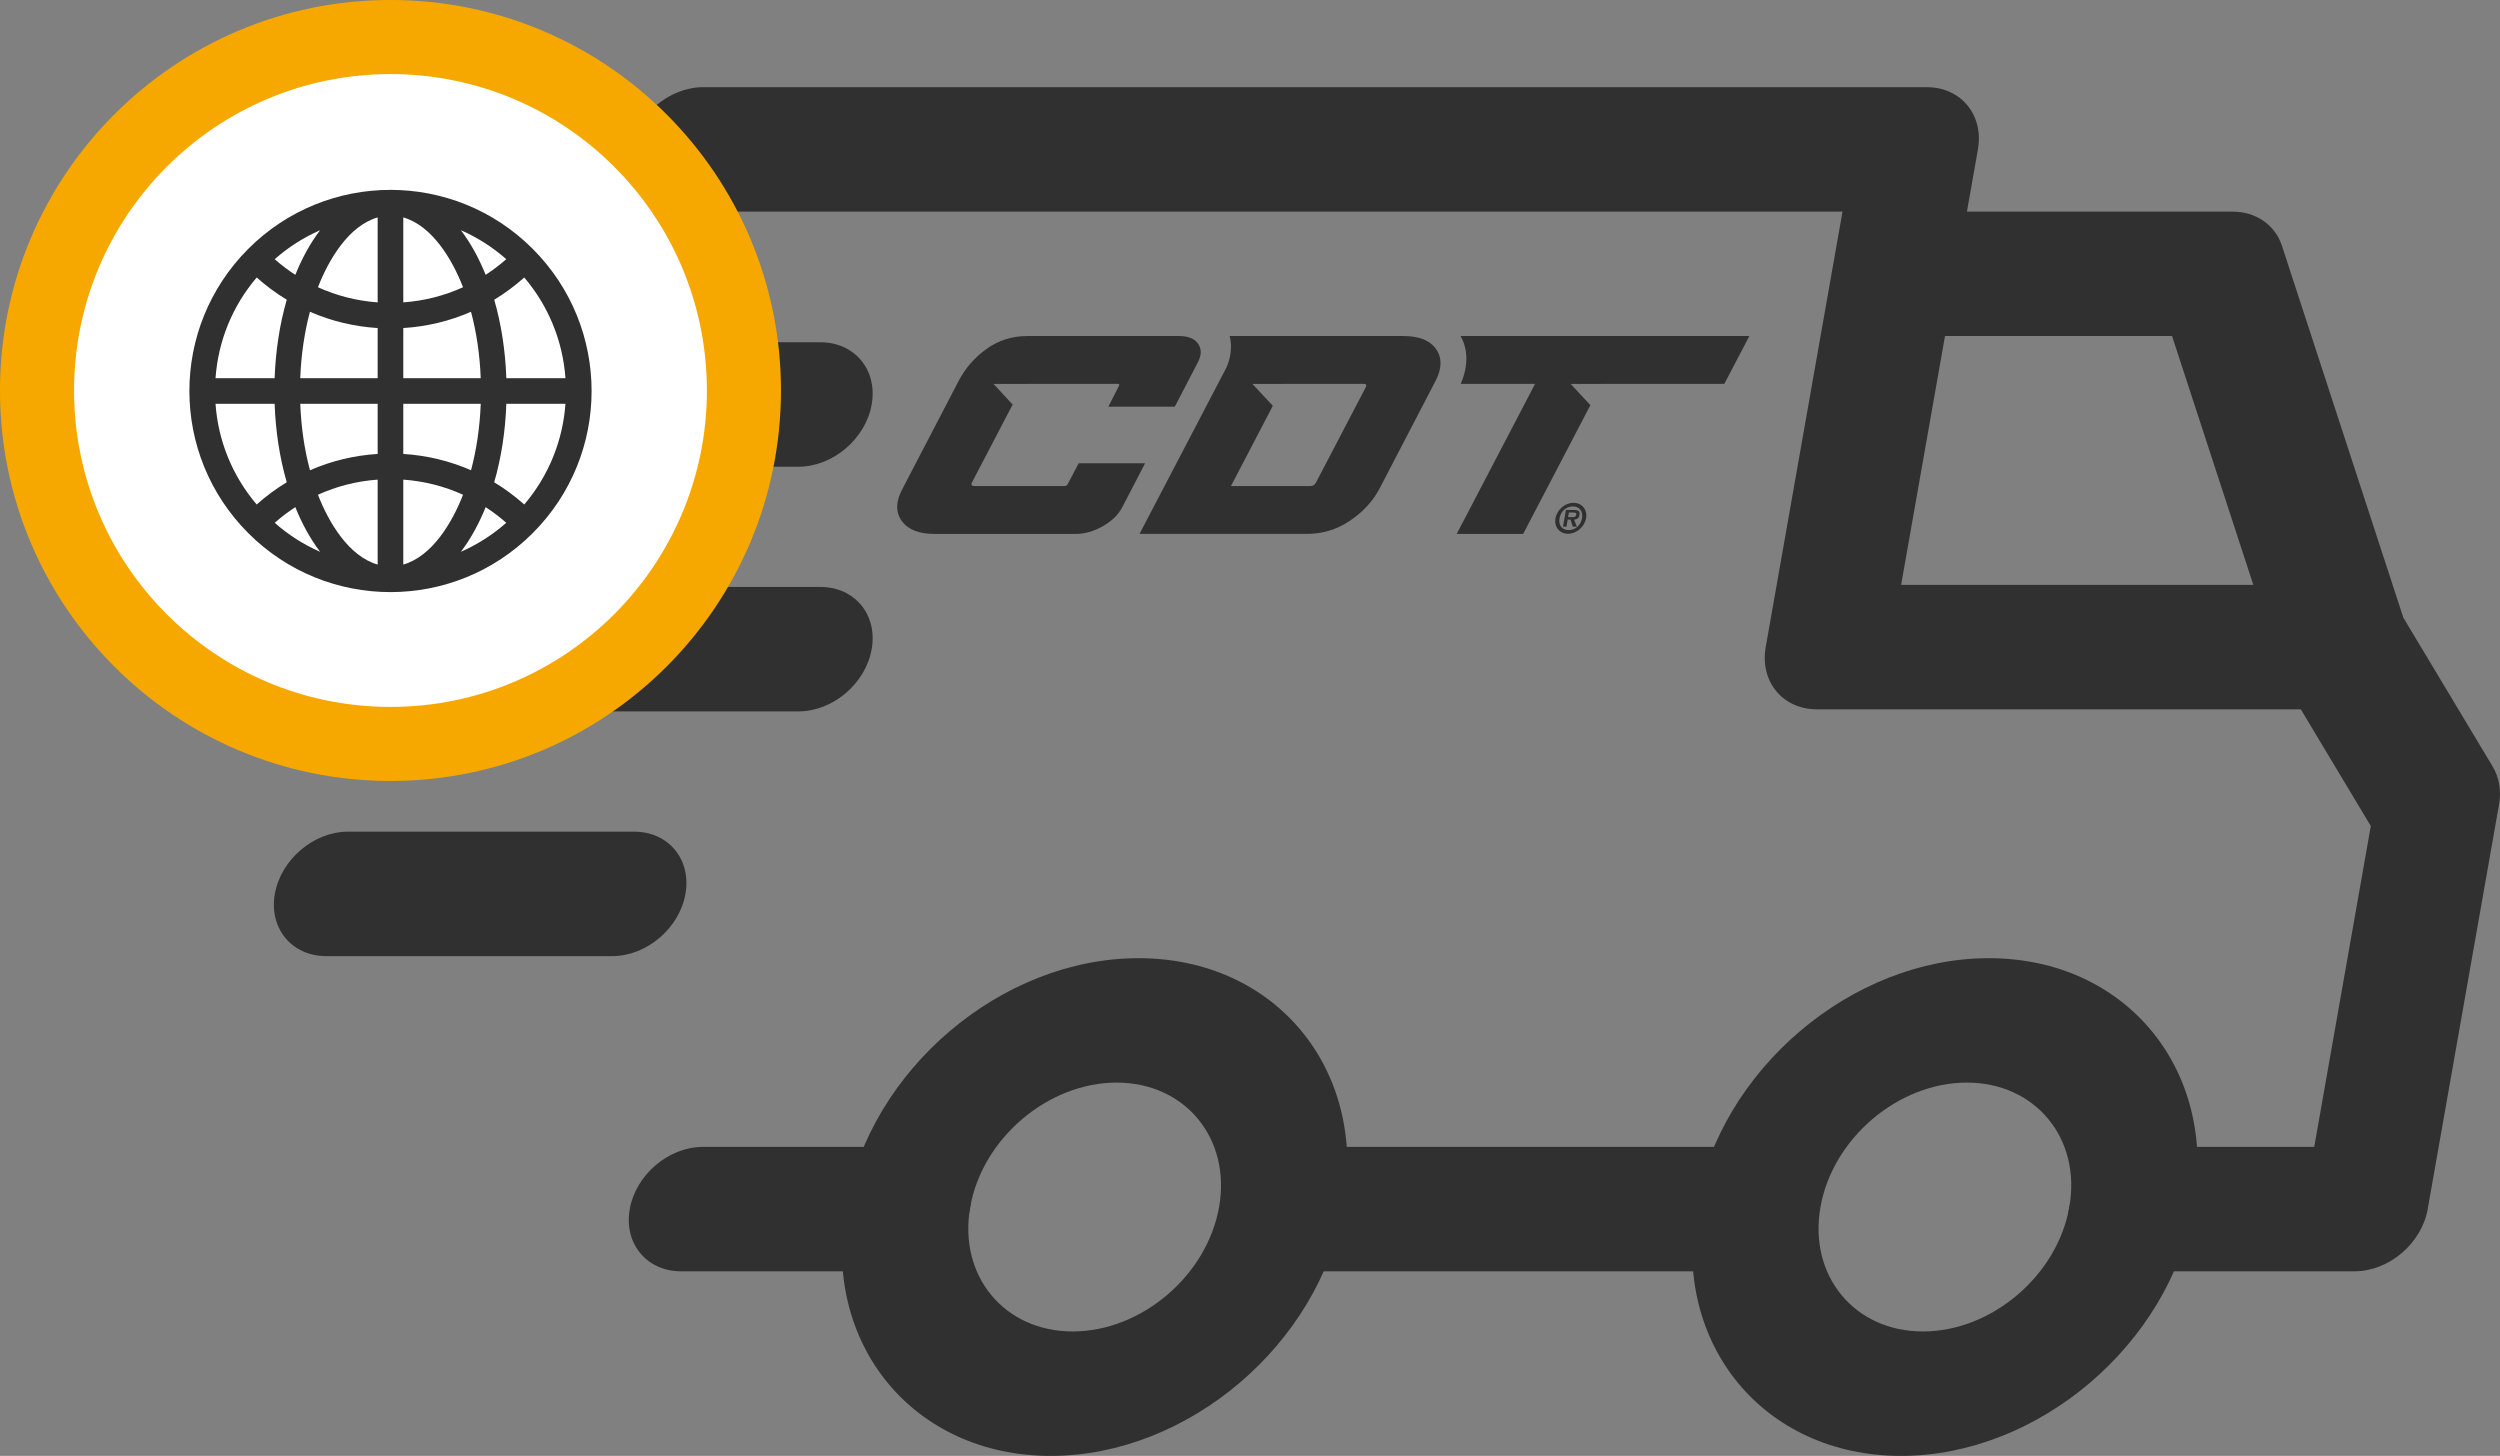
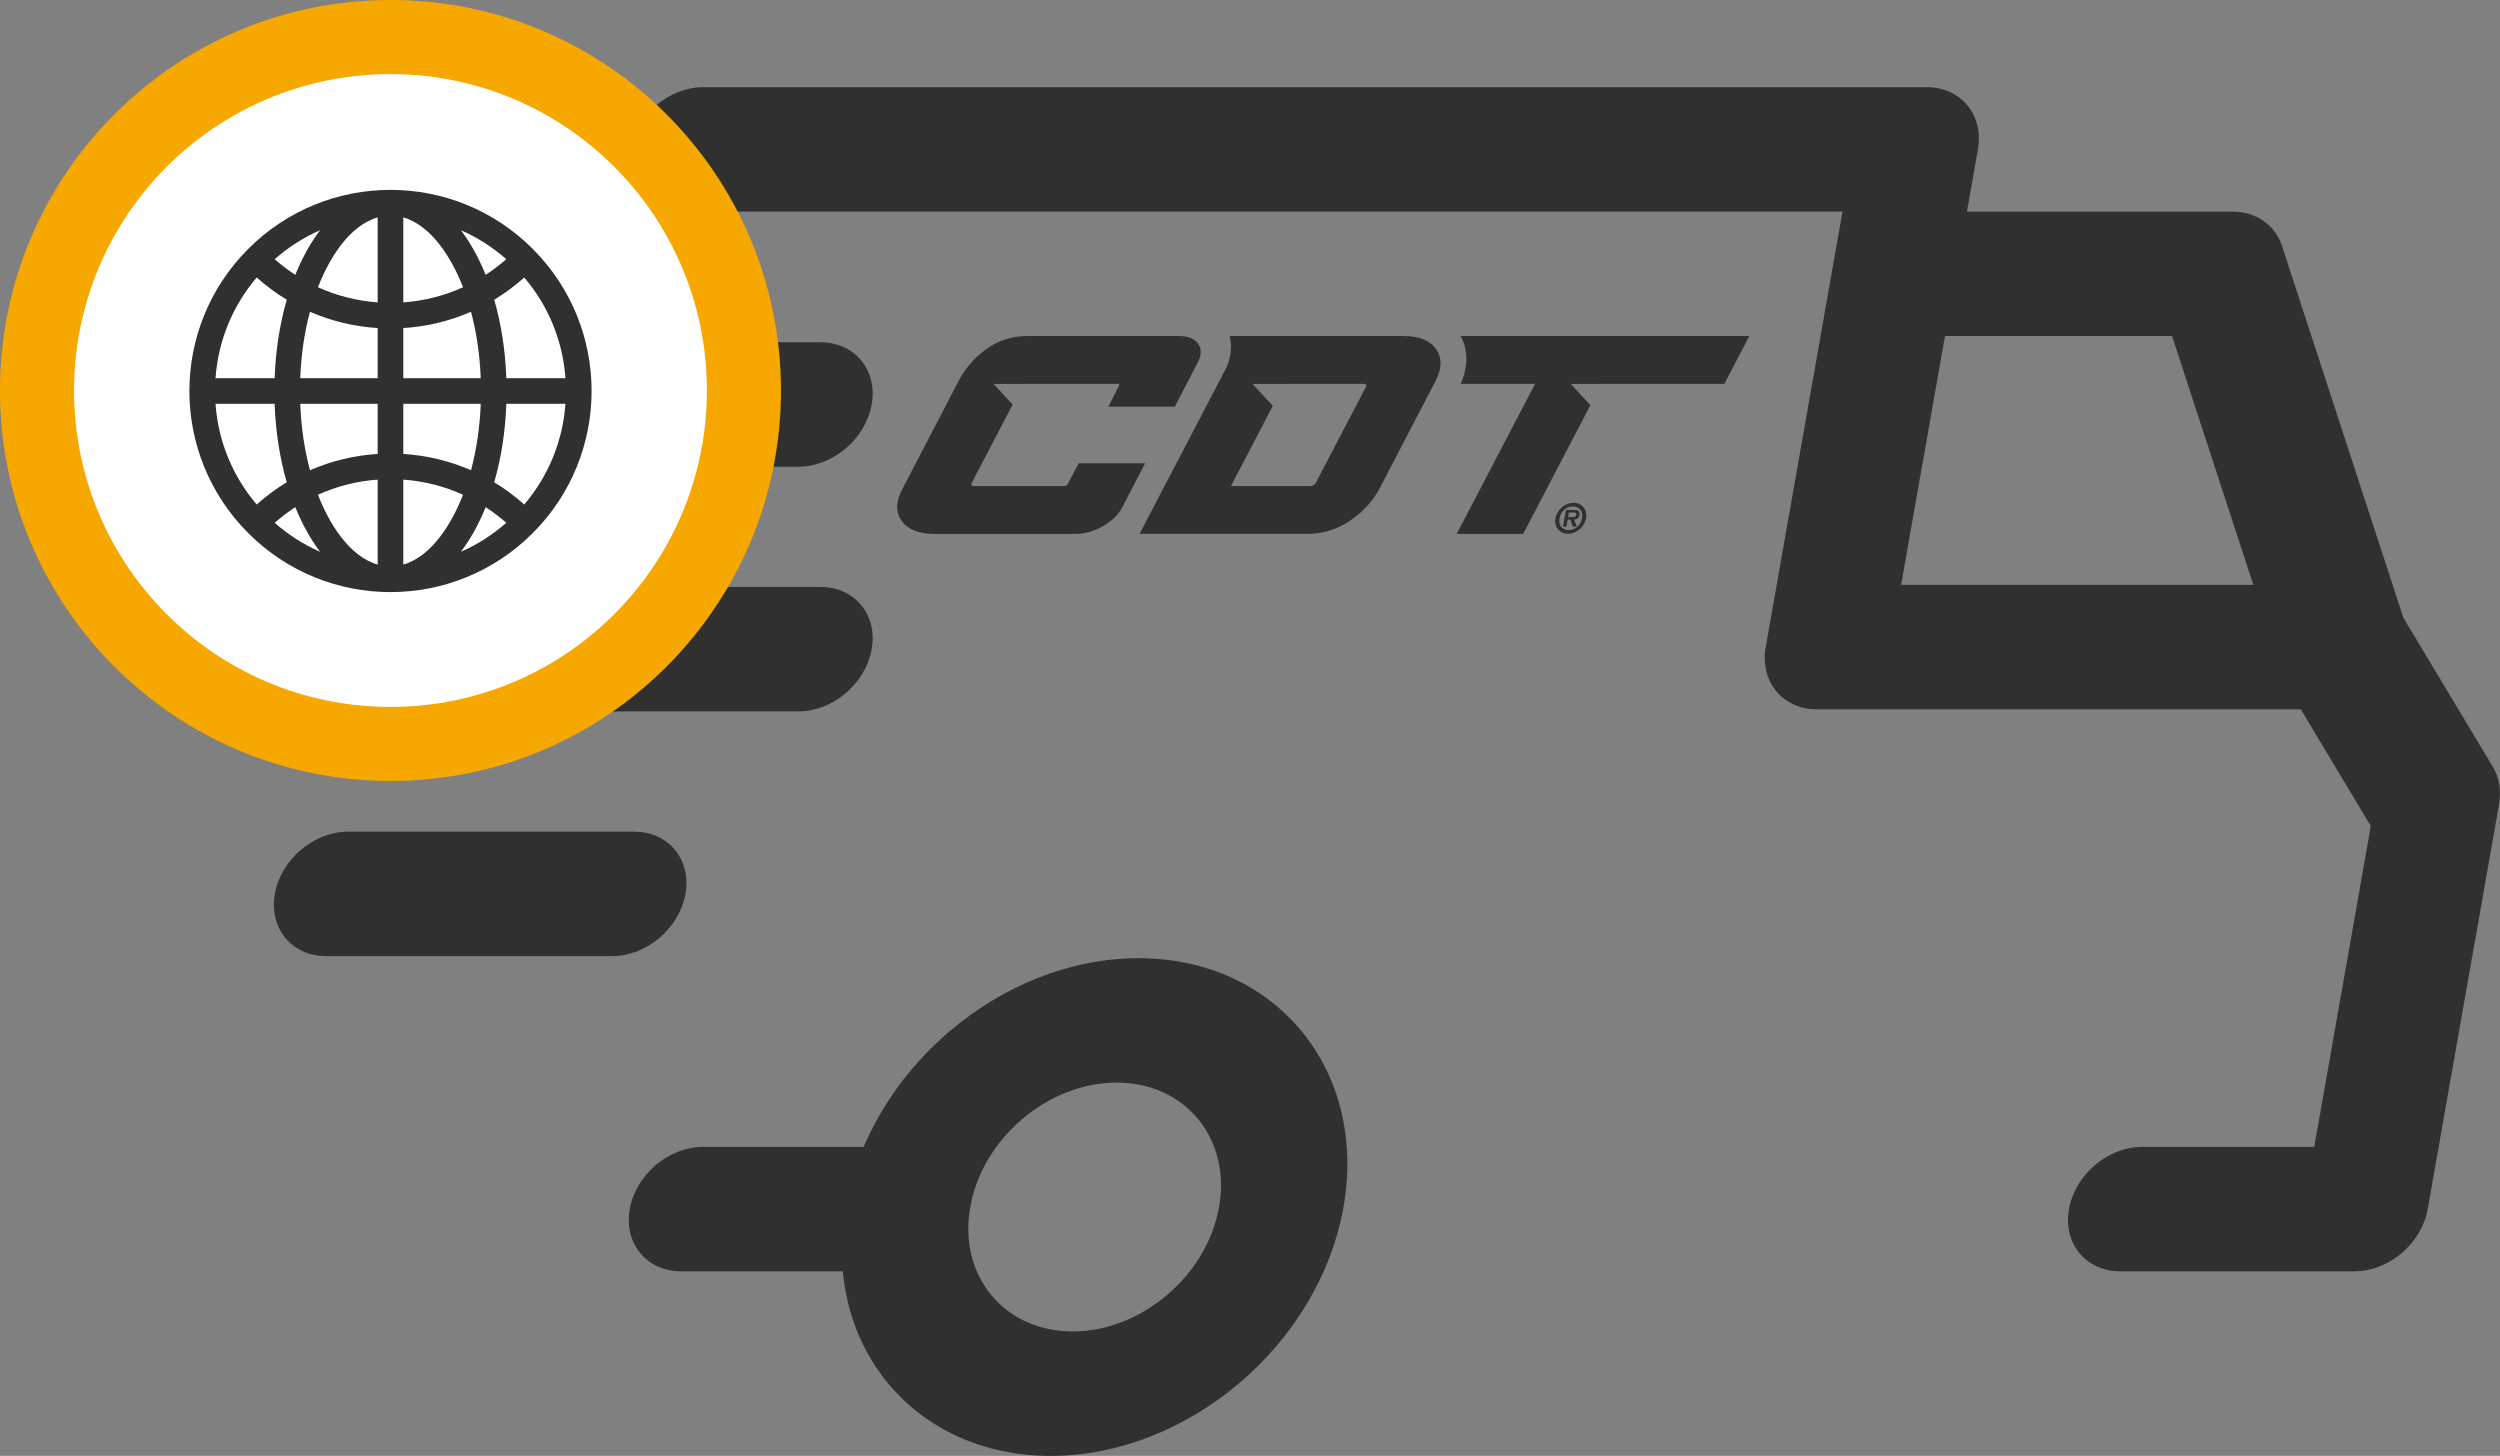
<svg xmlns="http://www.w3.org/2000/svg" version="1.1" id="Layer_1" x="0px" y="0px" width="145.726px" height="84.864px" viewBox="63.804 449.632 145.726 84.864" enable-background="new 63.804 449.632 145.726 84.864" xml:space="preserve">
  <rect x="63.804" y="449.632" width="145.726" height="84.864" fill="#808080" stroke="none" />
  <path fill="#303030" d="M100.772,498.11H84.091c-2.003,0-3.912,1.625-4.266,3.627c-0.353,2.004,0.984,3.627,2.986,3.627h16.683   c2.002,0,3.912-1.623,4.266-3.627C104.112,499.735,102.775,498.11,100.772,498.11" />
  <path fill="#303030" d="M111.629,483.846H80.683c-2.003,0-3.913,1.623-4.267,3.627c-0.353,2.003,0.984,3.626,2.988,3.626h30.945   c2.004,0,3.913-1.623,4.266-3.626C114.969,485.469,113.632,483.846,111.629,483.846" />
  <path fill="#303030" d="M111.629,469.583H80.683c-2.003,0-3.913,1.623-4.267,3.627c-0.353,2.002,0.984,3.627,2.988,3.627h30.945   c2.004,0,3.913-1.625,4.266-3.627C114.969,471.206,113.632,469.583,111.629,469.583" />
-   <path fill="#303030" d="M179.731,505.485c-8,0-15.654,6.506-17.064,14.506c-1.41,7.998,3.949,14.506,11.949,14.506   c7.998,0,15.652-6.508,17.062-14.506C193.088,511.991,187.729,505.485,179.731,505.485 M175.893,527.243   c-4,0-6.678-3.252-5.973-7.252s4.531-7.254,8.531-7.254s6.68,3.254,5.975,7.254S179.893,527.243,175.893,527.243" />
  <path fill="#303030" d="M130.168,505.485c-7.999,0-15.653,6.506-17.064,14.506c-1.409,7.998,3.95,14.506,11.949,14.506   c7.998,0,15.654-6.508,17.064-14.506C143.528,511.991,138.168,505.485,130.168,505.485 M126.333,527.243   c-4,0-6.679-3.252-5.974-7.252s4.531-7.254,8.533-7.254c3.998,0,6.678,3.254,5.973,7.254S130.333,527.243,126.333,527.243" />
  <path fill="#303030" d="M196.821,463.963c-0.4-1.225-1.518-1.996-2.891-1.996h-19.098l-1.279,7.252h16.861l6.414,19.641l7.057-3.258   L196.821,463.963z" />
-   <polygon fill="#303030" points="139.471,516.485 166.911,516.485 165.633,523.737 138.192,523.737 " />
  <path fill="#303030" d="M117.35,516.485h-12.572c-2.002,0-3.912,1.623-4.266,3.627c-0.354,2.002,0.984,3.625,2.988,3.625h12.571   c2.003,0,3.912-1.623,4.266-3.625C120.689,518.108,119.354,516.485,117.35,516.485" />
  <path fill="#303030" d="M209.104,494.315l-5.514-9.188c-0.529-0.885-1.494-1.402-2.615-1.402h-26.354l4.477-25.385   c0.352-2.003-0.984-3.627-2.986-3.627h-71.308c-2.003,0-3.913,1.624-4.266,3.627c-0.354,2.004,0.984,3.627,2.987,3.627h67.68   l-4.477,25.385c-0.352,2.002,0.984,3.627,2.988,3.627h28.203l4.08,6.803l-3.297,18.703H188.67c-2.004,0-3.912,1.623-4.266,3.626   s0.984,3.626,2.986,3.626h13.66c2.004,0,3.912-1.623,4.266-3.626l4.156-23.571C209.616,495.735,209.485,494.951,209.104,494.315" />
  <path fill="#303030" d="M133.641,469.668c-0.211-0.299-0.58-0.449-1.107-0.449h-8.83c-0.909,0-1.712,0.254-2.409,0.762   s-1.236,1.129-1.617,1.867l-3.268,6.278c-0.395,0.737-0.41,1.358-0.048,1.866c0.364,0.508,1,0.762,1.908,0.762h8.238   c0.527,0,1.053-0.15,1.58-0.449c0.525-0.299,0.9-0.662,1.125-1.09l1.338-2.578h-3.871l-0.631,1.201   c-0.039,0.086-0.111,0.128-0.217,0.128h-5.215c-0.172,0-0.225-0.069-0.159-0.208l2.373-4.545l-1.115-1.203h1.978   c0.012,0,0.021-0.004,0.035-0.004h5.215c0.105,0,0.131,0.043,0.078,0.129l-0.609,1.201h3.871l1.34-2.578   C133.846,470.331,133.852,469.967,133.641,469.668" />
  <path fill="#303030" d="M147.514,469.981c-0.355-0.507-0.988-0.762-1.898-0.762h-9.178h-0.186h-0.773   c0.252,0.943-0.168,1.791-0.168,1.791l0.006,0.002l-5.09,9.741h9.76c0.908,0,1.74-0.253,2.496-0.761   c0.758-0.508,1.332-1.129,1.727-1.865l3.268-6.281C147.86,471.11,147.872,470.489,147.514,469.981 M143.409,472.215l-2.895,5.543   c-0.066,0.139-0.184,0.208-0.354,0.208h-4.604l2.441-4.679l-1.186-1.276h1.852l0.002-0.004h4.604   C143.442,472.007,143.489,472.077,143.409,472.215" />
  <path fill="#303030" d="M165.774,469.219l-1.457,2.788h-7.158l-0.002,0.003h-1.797l1.148,1.24l-3.918,7.504h-3.873l4.568-8.747   h-4.334c0.441-1.024,0.438-1.995-0.01-2.788H165.774z" />
  <path fill="#303030" d="M154.473,479.842c0.088-0.498,0.555-0.902,1.051-0.902c0.492,0,0.82,0.404,0.732,0.902   s-0.559,0.904-1.051,0.904C154.709,480.747,154.385,480.34,154.473,479.842 M156.022,479.842c0.07-0.402-0.154-0.689-0.535-0.689   c-0.389,0-0.707,0.287-0.779,0.689c-0.07,0.402,0.146,0.689,0.535,0.689C155.625,480.532,155.952,480.245,156.022,479.842    M155.721,480.333h-0.234l-0.141-0.412h-0.16l-0.072,0.412h-0.203l0.172-0.975h0.467c0.252,0,0.361,0.069,0.322,0.298   c-0.033,0.182-0.141,0.252-0.311,0.265L155.721,480.333z M155.477,479.776c0.109,0.002,0.189-0.023,0.211-0.146   c0.021-0.131-0.119-0.122-0.211-0.122h-0.219l-0.047,0.268H155.477z" />
  <path fill="#F6A800" d="M86.566,449.632c12.57,0,22.761,10.19,22.761,22.761c0,12.571-10.19,22.762-22.761,22.762   c-12.572,0-22.763-10.19-22.763-22.762C63.804,459.823,73.994,449.632,86.566,449.632" />
  <path fill="#FFFFFF" d="M86.566,453.95c10.186,0,18.443,8.258,18.443,18.443c0,10.188-8.258,18.445-18.443,18.445   c-10.188,0-18.445-8.258-18.445-18.445C68.121,462.208,76.379,453.95,86.566,453.95" />
  <path fill="#303030" d="M94.853,464.135c-4.579-4.58-11.994-4.58-16.574,0c-4.58,4.581-4.581,11.994,0,16.576   c4.58,4.58,11.994,4.58,16.574,0S99.434,468.717,94.853,464.135 M94.363,479.04c-0.548-0.489-1.134-0.922-1.752-1.296   c0.409-1.409,0.65-2.961,0.708-4.573h3.445C96.609,475.344,95.773,477.382,94.363,479.04 M76.366,473.17h3.445   c0.058,1.612,0.3,3.164,0.708,4.573c-0.618,0.374-1.204,0.807-1.752,1.296C77.357,477.382,76.521,475.344,76.366,473.17    M78.768,465.807c0.548,0.489,1.134,0.923,1.752,1.296c-0.408,1.409-0.65,2.961-0.708,4.573h-3.445   C76.521,469.502,77.357,467.463,78.768,465.807 M85.818,467.258c-1.218-0.088-2.393-0.388-3.48-0.883   c0.633-1.631,1.8-3.586,3.48-4.07V467.258z M85.818,468.754v2.922h-4.512c0.051-1.363,0.244-2.674,0.565-3.871   C83.11,468.346,84.44,468.668,85.818,468.754 M85.818,473.17v2.922c-1.378,0.086-2.708,0.41-3.946,0.951   c-0.321-1.199-0.515-2.51-0.565-3.873H85.818z M85.818,477.59v4.951c-1.681-0.484-2.848-2.439-3.48-4.07   C83.426,477.977,84.601,477.676,85.818,477.59 M87.312,477.59c1.219,0.086,2.394,0.387,3.482,0.881   c-0.634,1.631-1.801,3.586-3.482,4.07V477.59z M87.312,476.092v-2.922h4.514c-0.052,1.363-0.245,2.674-0.566,3.873   C90.021,476.502,88.69,476.178,87.312,476.092 M87.312,471.676v-2.922c1.379-0.086,2.71-0.408,3.947-0.949   c0.321,1.197,0.515,2.508,0.566,3.871H87.312z M87.312,467.258v-4.953c1.682,0.484,2.849,2.439,3.482,4.07   C89.705,466.871,88.53,467.17,87.312,467.258 M90.667,463.049c0.956,0.42,1.848,0.986,2.647,1.691   c-0.381,0.336-0.782,0.641-1.201,0.912C91.74,464.731,91.266,463.834,90.667,463.049 M81.018,465.653   c-0.419-0.271-0.82-0.576-1.201-0.912c0.8-0.705,1.691-1.271,2.647-1.691C81.866,463.834,81.391,464.731,81.018,465.653    M81.018,479.194c0.373,0.922,0.849,1.818,1.446,2.604c-0.956-0.42-1.848-0.986-2.647-1.691   C80.197,479.77,80.599,479.467,81.018,479.194 M92.113,479.194c0.419,0.273,0.82,0.576,1.201,0.912   c-0.8,0.705-1.691,1.271-2.647,1.691C91.266,481.012,91.74,480.116,92.113,479.194 M93.319,471.676   c-0.058-1.612-0.299-3.164-0.706-4.572c0.617-0.374,1.202-0.808,1.75-1.297c1.41,1.656,2.246,3.695,2.401,5.869H93.319z" />
</svg>